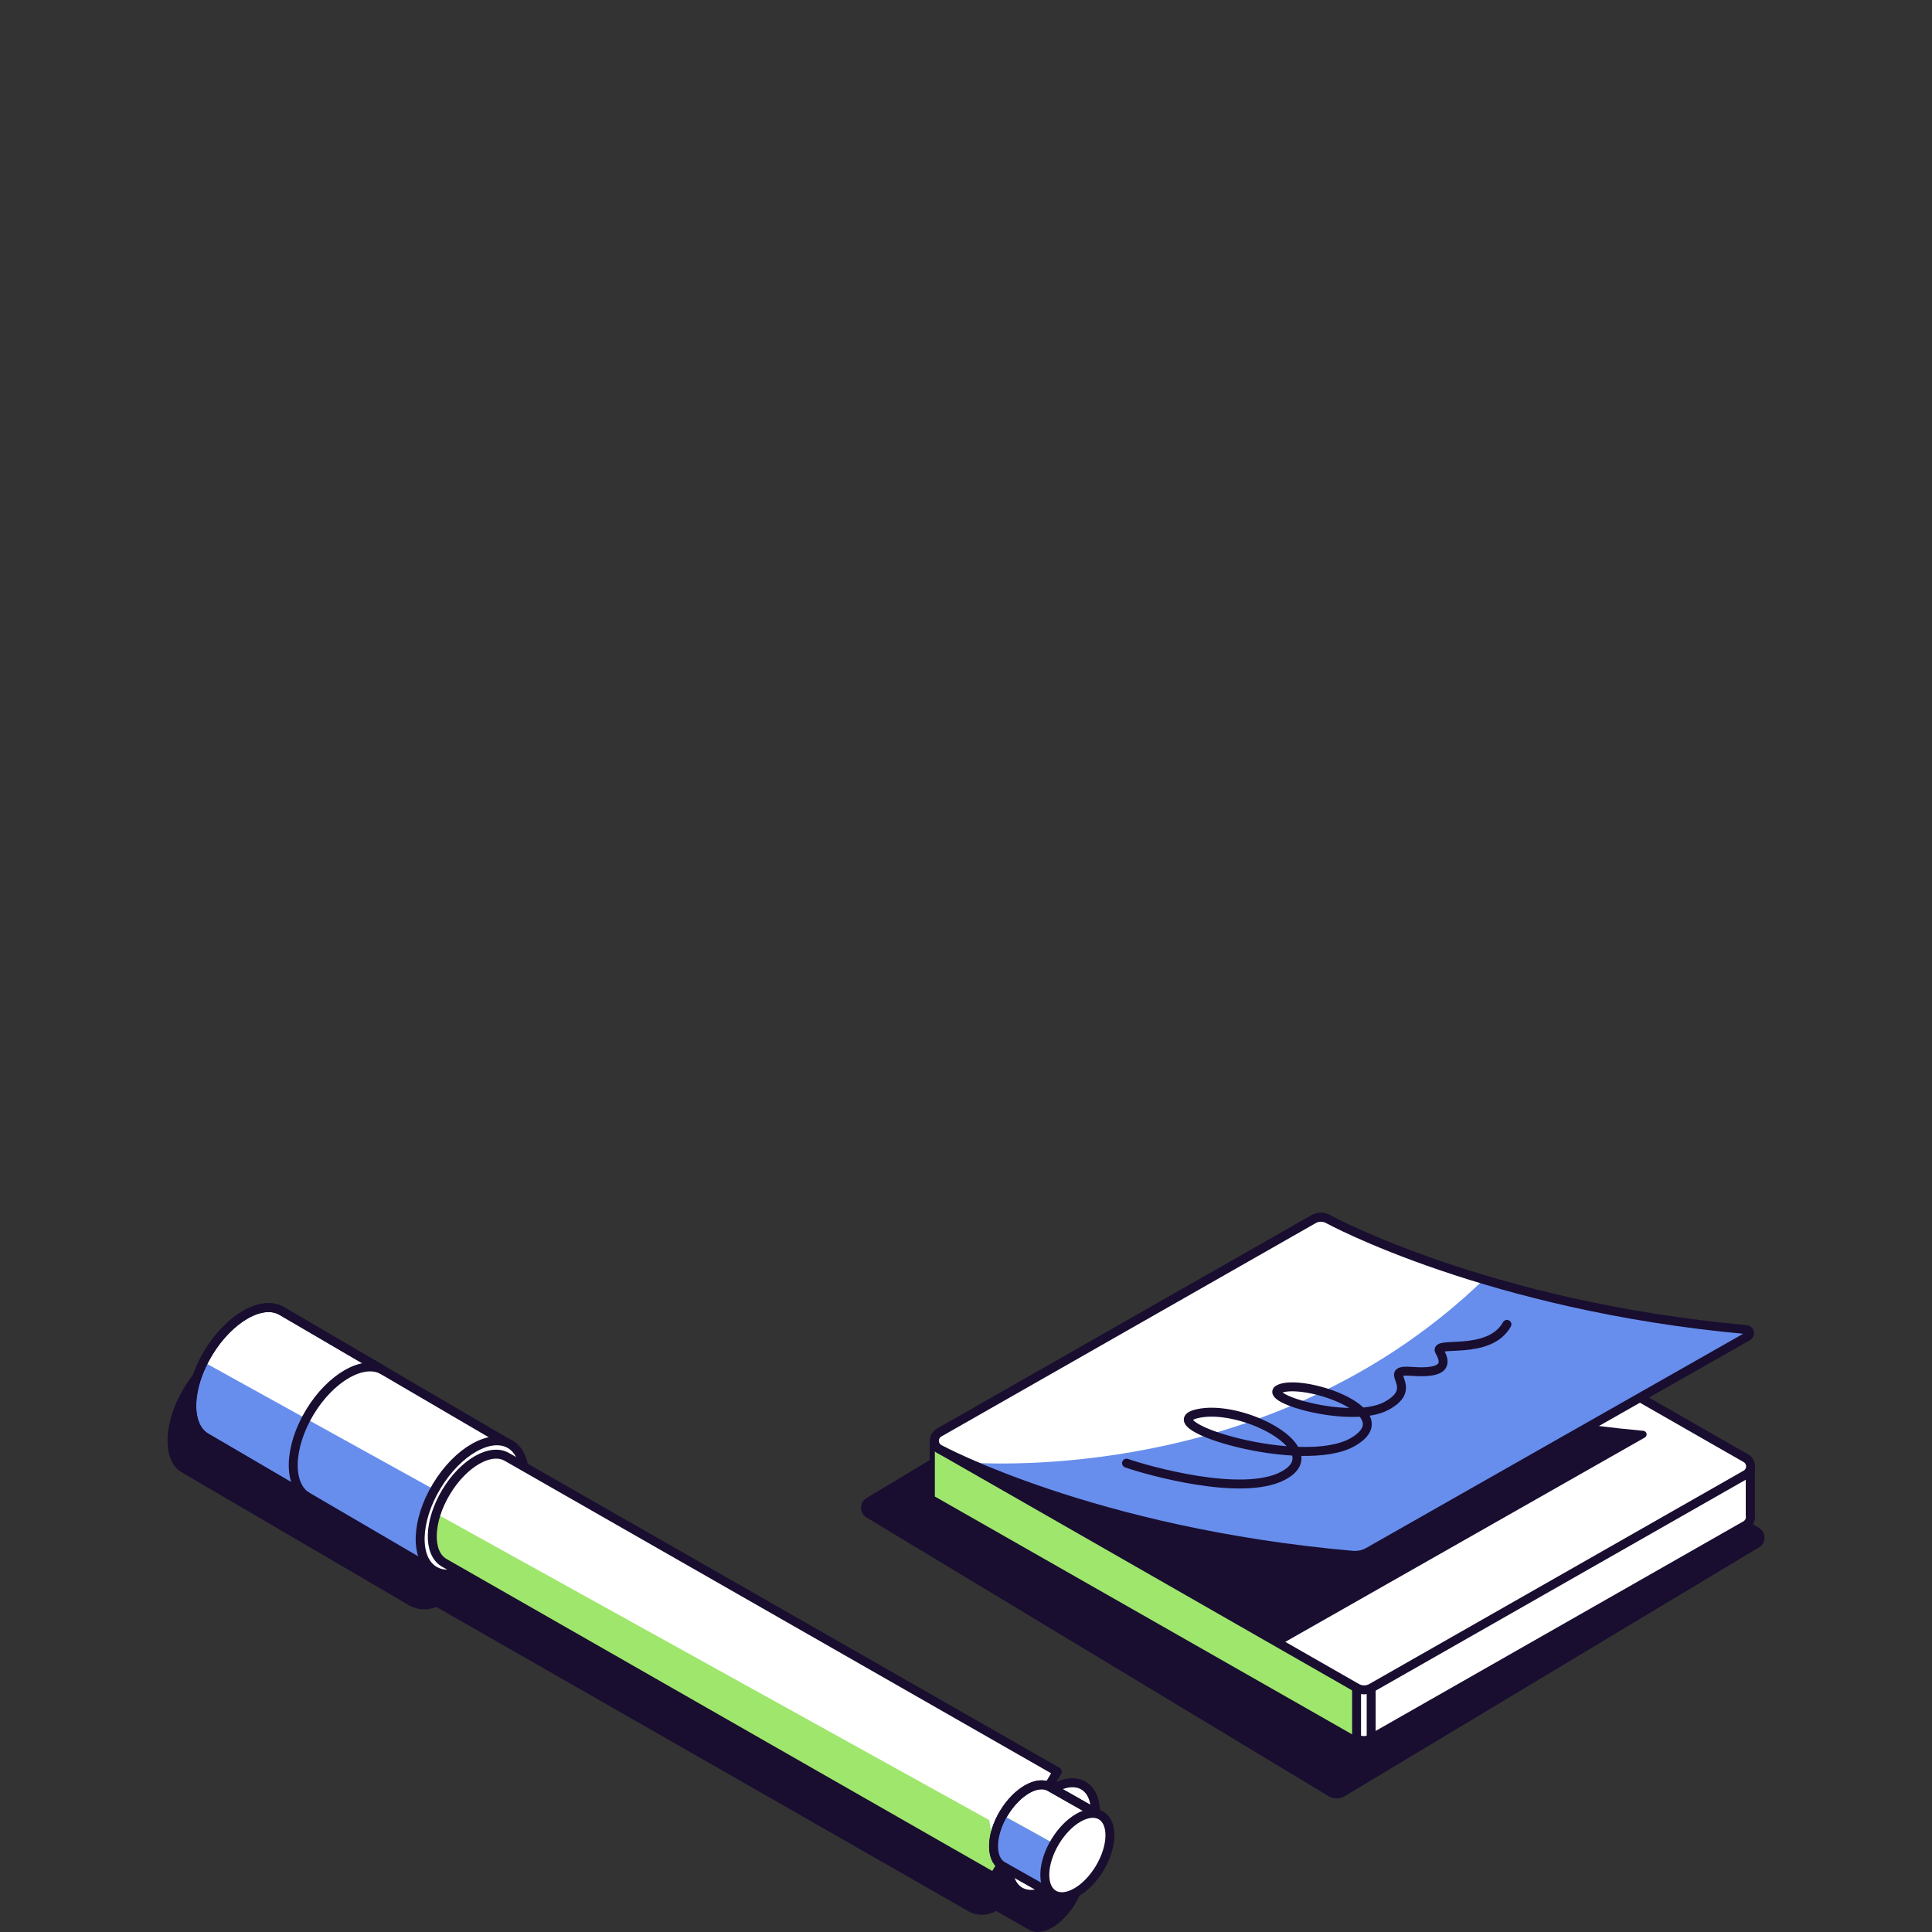
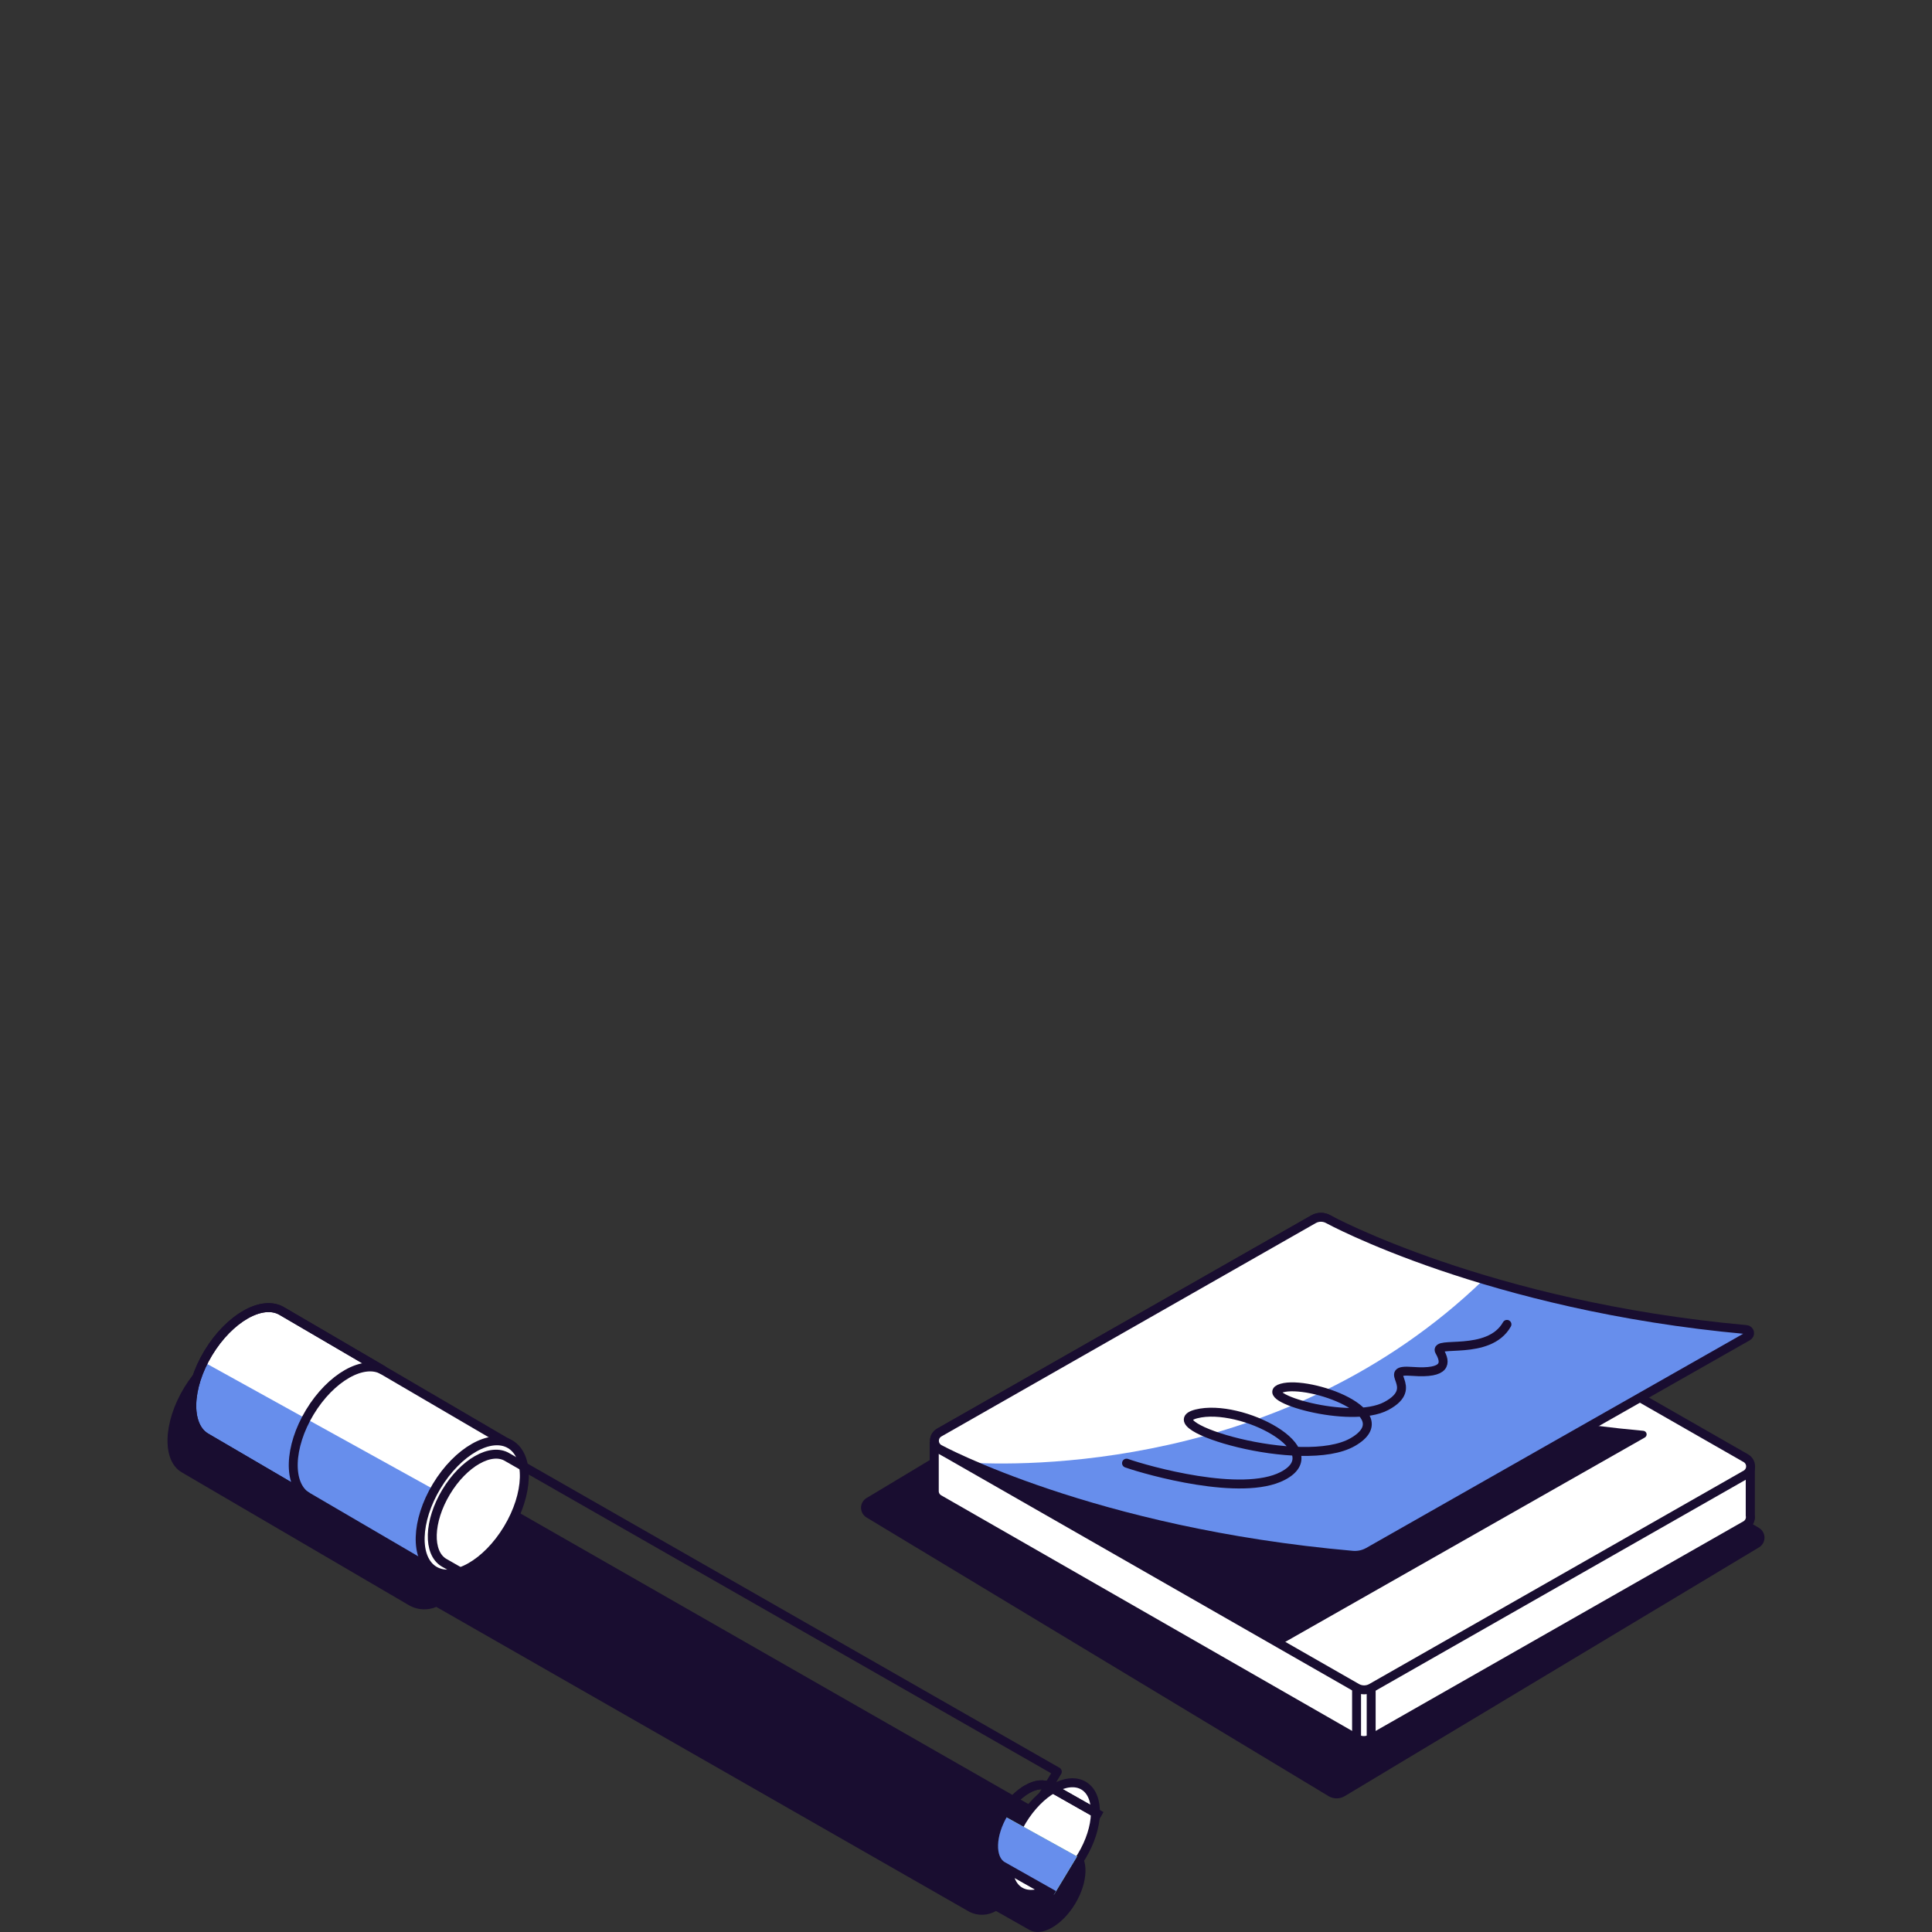
<svg xmlns="http://www.w3.org/2000/svg" width="173" height="173" viewBox="0 0 173 173" fill="none">
  <rect x="0" y="0" width="173" height="173" fill="#333333" stroke="none" />
  <path d="M96.409 165.706L93.53 164.074C93.53 163.017 93.184 162.16 92.493 161.776L44.695 134.431C44.653 134.04 44.525 133.663 44.321 133.327C44.117 132.99 43.842 132.702 43.515 132.483L23.077 120.526C21.349 119.469 18.366 121.147 16.483 124.267C14.6 127.387 14.496 130.777 16.253 131.828L36.696 143.785C37.059 143.978 37.46 144.088 37.871 144.106C38.281 144.124 38.691 144.05 39.069 143.889L86.815 171.199C87.186 171.382 87.597 171.471 88.011 171.457C88.425 171.443 88.829 171.326 89.188 171.118L92.159 172.802C93.259 173.463 95.108 172.417 96.282 170.463C97.457 168.51 97.509 166.366 96.409 165.706Z" fill="#190D30" />
  <path d="M45.691 129.363L25.247 117.406C23.491 116.349 20.543 118.026 18.654 121.146C16.765 124.266 16.673 127.657 18.429 128.708L38.89 140.665" fill="white" />
  <path d="M18.431 128.708L38.892 140.665L42.186 135.212L18.218 121.951C16.778 124.829 16.824 127.743 18.431 128.708Z" fill="#678EEC" />
  <path d="M45.691 129.363L25.247 117.406C23.491 116.349 20.543 118.026 18.654 121.146C16.765 124.266 16.673 127.657 18.429 128.708L38.89 140.665" stroke="#190D30" stroke-width="0.8" stroke-miterlimit="10" />
  <path d="M45.47 136.895C47.353 133.774 47.455 130.388 45.697 129.332C43.94 128.277 40.989 129.951 39.105 133.072C37.222 136.193 37.12 139.579 38.877 140.635C40.635 141.69 43.586 140.016 45.47 136.895Z" fill="white" stroke="#190D30" stroke-width="0.8" stroke-miterlimit="10" />
-   <path d="M88.993 168.079L39.75 139.924C38.287 139.045 38.373 136.224 39.946 133.604C41.518 130.984 43.977 129.582 45.439 130.489L94.677 158.644L88.993 168.079Z" fill="white" />
-   <path d="M88.577 162.976L39.086 135.557L39.04 135.609C38.43 137.539 38.654 139.28 39.748 139.935L88.992 168.09L89.355 167.516L88.577 162.976Z" fill="#9FE66D" />
  <path d="M88.993 168.079L39.75 139.924C38.287 139.045 38.373 136.224 39.946 133.604C41.518 130.984 43.977 129.582 45.439 130.489L94.677 158.644L88.993 168.079Z" stroke="#190D30" stroke-width="0.8" stroke-linecap="round" stroke-linejoin="round" />
  <path d="M96.843 166.24C98.426 163.629 98.516 160.792 97.044 159.904C95.573 159.016 93.097 160.414 91.514 163.025C89.931 165.637 89.841 168.474 91.313 169.362C92.784 170.25 95.26 168.852 96.843 166.24Z" fill="white" stroke="#190D30" stroke-width="0.804" stroke-miterlimit="10" />
-   <path d="M98.597 162.614L94.019 160.017C92.919 159.356 91.076 160.402 89.895 162.35C88.715 164.298 88.657 166.418 89.751 167.079L94.359 169.682" fill="white" />
  <path d="M98.597 162.614L94.019 160.017C92.919 159.356 91.076 160.402 89.895 162.35C88.715 164.298 88.657 166.418 89.751 167.079L94.359 169.682" stroke="#190D30" stroke-width="0.8" stroke-miterlimit="10" />
  <path d="M89.754 167.079L94.361 169.682L96.446 166.234L89.806 162.557C88.724 164.448 88.695 166.424 89.754 167.079Z" fill="#9FE66D" />
  <path d="M89.754 167.079L94.361 169.682L96.446 166.234L89.806 162.557C88.724 164.448 88.695 166.424 89.754 167.079Z" fill="#678EEC" />
  <path d="M98.597 162.614L94.019 160.017C92.919 159.356 91.076 160.402 89.895 162.35C88.715 164.298 88.657 166.418 89.751 167.079L94.359 169.682" stroke="#190D30" stroke-width="0.8" stroke-miterlimit="10" />
-   <path d="M98.461 167.303C99.639 165.351 99.703 163.233 98.605 162.574C97.507 161.914 95.662 162.962 94.484 164.914C93.306 166.866 93.242 168.983 94.34 169.643C95.438 170.302 97.283 169.255 98.461 167.303Z" fill="white" stroke="#190D30" stroke-width="0.8" stroke-miterlimit="10" />
  <path d="M25.247 117.406C23.491 116.349 20.543 118.026 18.654 121.146C16.765 124.266 16.673 127.657 18.429 128.708L27.511 134.023C25.754 132.966 25.858 129.576 27.741 126.456C29.624 123.336 32.578 121.664 34.335 122.715L25.247 117.406Z" stroke="#190D30" stroke-width="0.8" stroke-miterlimit="10" />
  <path d="M116.158 111.866L157.523 136.826C157.67 136.918 157.79 137.045 157.874 137.196C157.957 137.346 158.001 137.516 158.001 137.688C158.001 137.861 157.957 138.03 157.874 138.181C157.79 138.332 157.67 138.459 157.523 138.55L120.414 160.833C120.195 160.965 119.944 161.035 119.688 161.035C119.432 161.035 119.181 160.965 118.962 160.833L77.58 135.873C77.433 135.781 77.313 135.654 77.229 135.503C77.145 135.352 77.102 135.183 77.102 135.011C77.102 134.838 77.145 134.669 77.229 134.518C77.313 134.367 77.433 134.24 77.58 134.149L114.689 111.866C114.91 111.731 115.164 111.659 115.424 111.659C115.683 111.659 115.937 111.731 116.158 111.866Z" fill="#190D30" />
  <path d="M156.722 131.374V135.695C156.754 135.867 156.73 136.046 156.655 136.205C156.579 136.363 156.456 136.494 156.302 136.579L122.78 155.684C122.58 155.797 122.355 155.857 122.126 155.857C121.897 155.857 121.672 155.797 121.472 155.684L84.086 134.247C83.955 134.174 83.847 134.067 83.772 133.938C83.697 133.808 83.658 133.661 83.66 133.511V129.133" fill="white" />
  <path d="M156.722 131.374V135.695C156.754 135.867 156.73 136.046 156.655 136.205C156.579 136.363 156.456 136.494 156.302 136.579L122.78 155.684C122.58 155.797 122.355 155.857 122.126 155.857C121.897 155.857 121.672 155.797 121.472 155.684L84.086 134.247C83.955 134.174 83.847 134.067 83.772 133.938C83.697 133.808 83.658 133.661 83.66 133.511V129.133" stroke="#190D30" stroke-width="0.8" stroke-miterlimit="10" />
  <path d="M156.722 131.374V135.695C156.754 135.867 156.73 136.046 156.655 136.205C156.579 136.363 156.456 136.494 156.302 136.579L122.78 155.684C122.58 155.797 122.355 155.857 122.126 155.857C121.897 155.857 121.672 155.797 121.472 155.684L84.086 134.247C83.955 134.174 83.847 134.067 83.772 133.938C83.697 133.808 83.658 133.661 83.66 133.511V129.133" fill="white" />
  <path d="M156.722 131.374V135.695C156.754 135.867 156.73 136.046 156.655 136.205C156.579 136.363 156.456 136.494 156.302 136.579L122.78 155.684C122.58 155.797 122.355 155.857 122.126 155.857C121.897 155.857 121.672 155.797 121.472 155.684L84.086 134.247C83.955 134.174 83.847 134.067 83.772 133.938C83.697 133.808 83.658 133.661 83.66 133.511V129.133" stroke="#190D30" stroke-width="0.8" stroke-miterlimit="10" />
-   <path d="M121.304 155.432V150.979L83.711 129.478V134.006L121.304 155.432Z" fill="#9FE66D" />
  <path d="M118.939 109.172L156.325 130.569C156.456 130.643 156.564 130.75 156.64 130.879C156.716 131.008 156.755 131.155 156.755 131.305C156.755 131.455 156.716 131.601 156.64 131.731C156.564 131.86 156.456 131.967 156.325 132.04L122.803 151.145C122.604 151.258 122.379 151.317 122.15 151.317C121.92 151.317 121.695 151.258 121.496 151.145L84.11 129.748C83.979 129.674 83.871 129.567 83.795 129.438C83.719 129.309 83.68 129.162 83.68 129.012C83.68 128.863 83.719 128.716 83.795 128.587C83.871 128.457 83.979 128.35 84.11 128.277L117.632 109.172C117.831 109.06 118.057 109.001 118.285 109.001C118.514 109.001 118.739 109.06 118.939 109.172Z" fill="white" stroke="#190D30" stroke-width="0.8" stroke-miterlimit="10" />
  <path d="M147.157 128.121C124.012 126.024 109.725 118.238 109.725 118.238C109.525 118.126 109.298 118.066 109.068 118.066C108.838 118.066 108.612 118.126 108.412 118.238L86.148 130.925L114.677 147.255L147.278 128.725C147.339 128.692 147.387 128.641 147.417 128.578C147.446 128.516 147.455 128.446 147.441 128.378C147.427 128.311 147.393 128.249 147.341 128.203C147.29 128.157 147.226 128.128 147.157 128.121Z" fill="#190D30" />
  <path d="M118.937 109.172C118.737 109.059 118.511 109 118.281 109C118.05 109 117.824 109.059 117.624 109.172L84.102 128.277C83.972 128.351 83.863 128.457 83.787 128.587C83.712 128.716 83.672 128.863 83.672 129.012C83.672 129.162 83.712 129.309 83.787 129.438C83.863 129.567 83.972 129.674 84.102 129.748C84.102 129.748 97.802 137.218 121.125 139.269C121.612 139.308 122.099 139.202 122.525 138.964L156.502 119.658C156.563 119.625 156.612 119.572 156.64 119.508C156.669 119.444 156.676 119.373 156.661 119.305C156.645 119.236 156.608 119.175 156.554 119.13C156.5 119.085 156.433 119.059 156.363 119.055C133.19 116.958 118.937 109.172 118.937 109.172Z" fill="white" />
  <path d="M156.337 119.055C148.381 118.348 140.515 116.849 132.858 114.579C114.972 131.868 91.084 131.242 86.621 130.96C91.585 133.161 103.65 137.729 121.11 139.269C121.597 139.307 122.084 139.202 122.51 138.964L156.487 119.658C156.549 119.624 156.598 119.57 156.626 119.505C156.655 119.44 156.661 119.368 156.644 119.299C156.627 119.23 156.587 119.169 156.532 119.125C156.476 119.081 156.408 119.056 156.337 119.055Z" fill="#678EEC" />
  <path d="M118.937 109.172C118.737 109.059 118.511 109 118.281 109C118.05 109 117.824 109.059 117.624 109.172L84.102 128.277C83.972 128.351 83.863 128.457 83.787 128.587C83.712 128.716 83.672 128.863 83.672 129.012C83.672 129.162 83.712 129.309 83.787 129.438C83.863 129.567 83.972 129.674 84.102 129.748C84.102 129.748 97.802 137.218 121.125 139.269C121.612 139.308 122.099 139.202 122.525 138.964L156.502 119.658C156.563 119.625 156.612 119.572 156.64 119.508C156.669 119.444 156.676 119.373 156.661 119.305C156.645 119.236 156.608 119.175 156.554 119.13C156.5 119.085 156.433 119.059 156.363 119.055C133.19 116.958 118.937 109.172 118.937 109.172Z" stroke="#190D30" stroke-width="0.8" stroke-miterlimit="10" />
  <path d="M121.473 151.146V155.547" stroke="#190D30" stroke-width="0.8" stroke-miterlimit="10" />
  <path d="M122.781 151.146V155.593" stroke="#190D30" stroke-width="0.8" stroke-miterlimit="10" />
  <path d="M100.875 131.018C102.741 131.673 111.195 134.063 114.852 132.167C119.292 129.869 111.137 125.594 107.135 126.605C103.132 127.617 116.643 131.713 121.134 129.128C125.626 126.542 117.241 123.566 114.765 124.295C112.289 125.025 120.904 127.622 124.135 125.899C127.365 124.175 123.415 122.572 126.484 122.802C129.554 123.031 129.496 122.026 128.909 121.015C128.321 120.003 133.314 121.469 134.938 118.59" stroke="#190D30" stroke-width="0.8" stroke-linecap="round" stroke-linejoin="round" />
</svg>